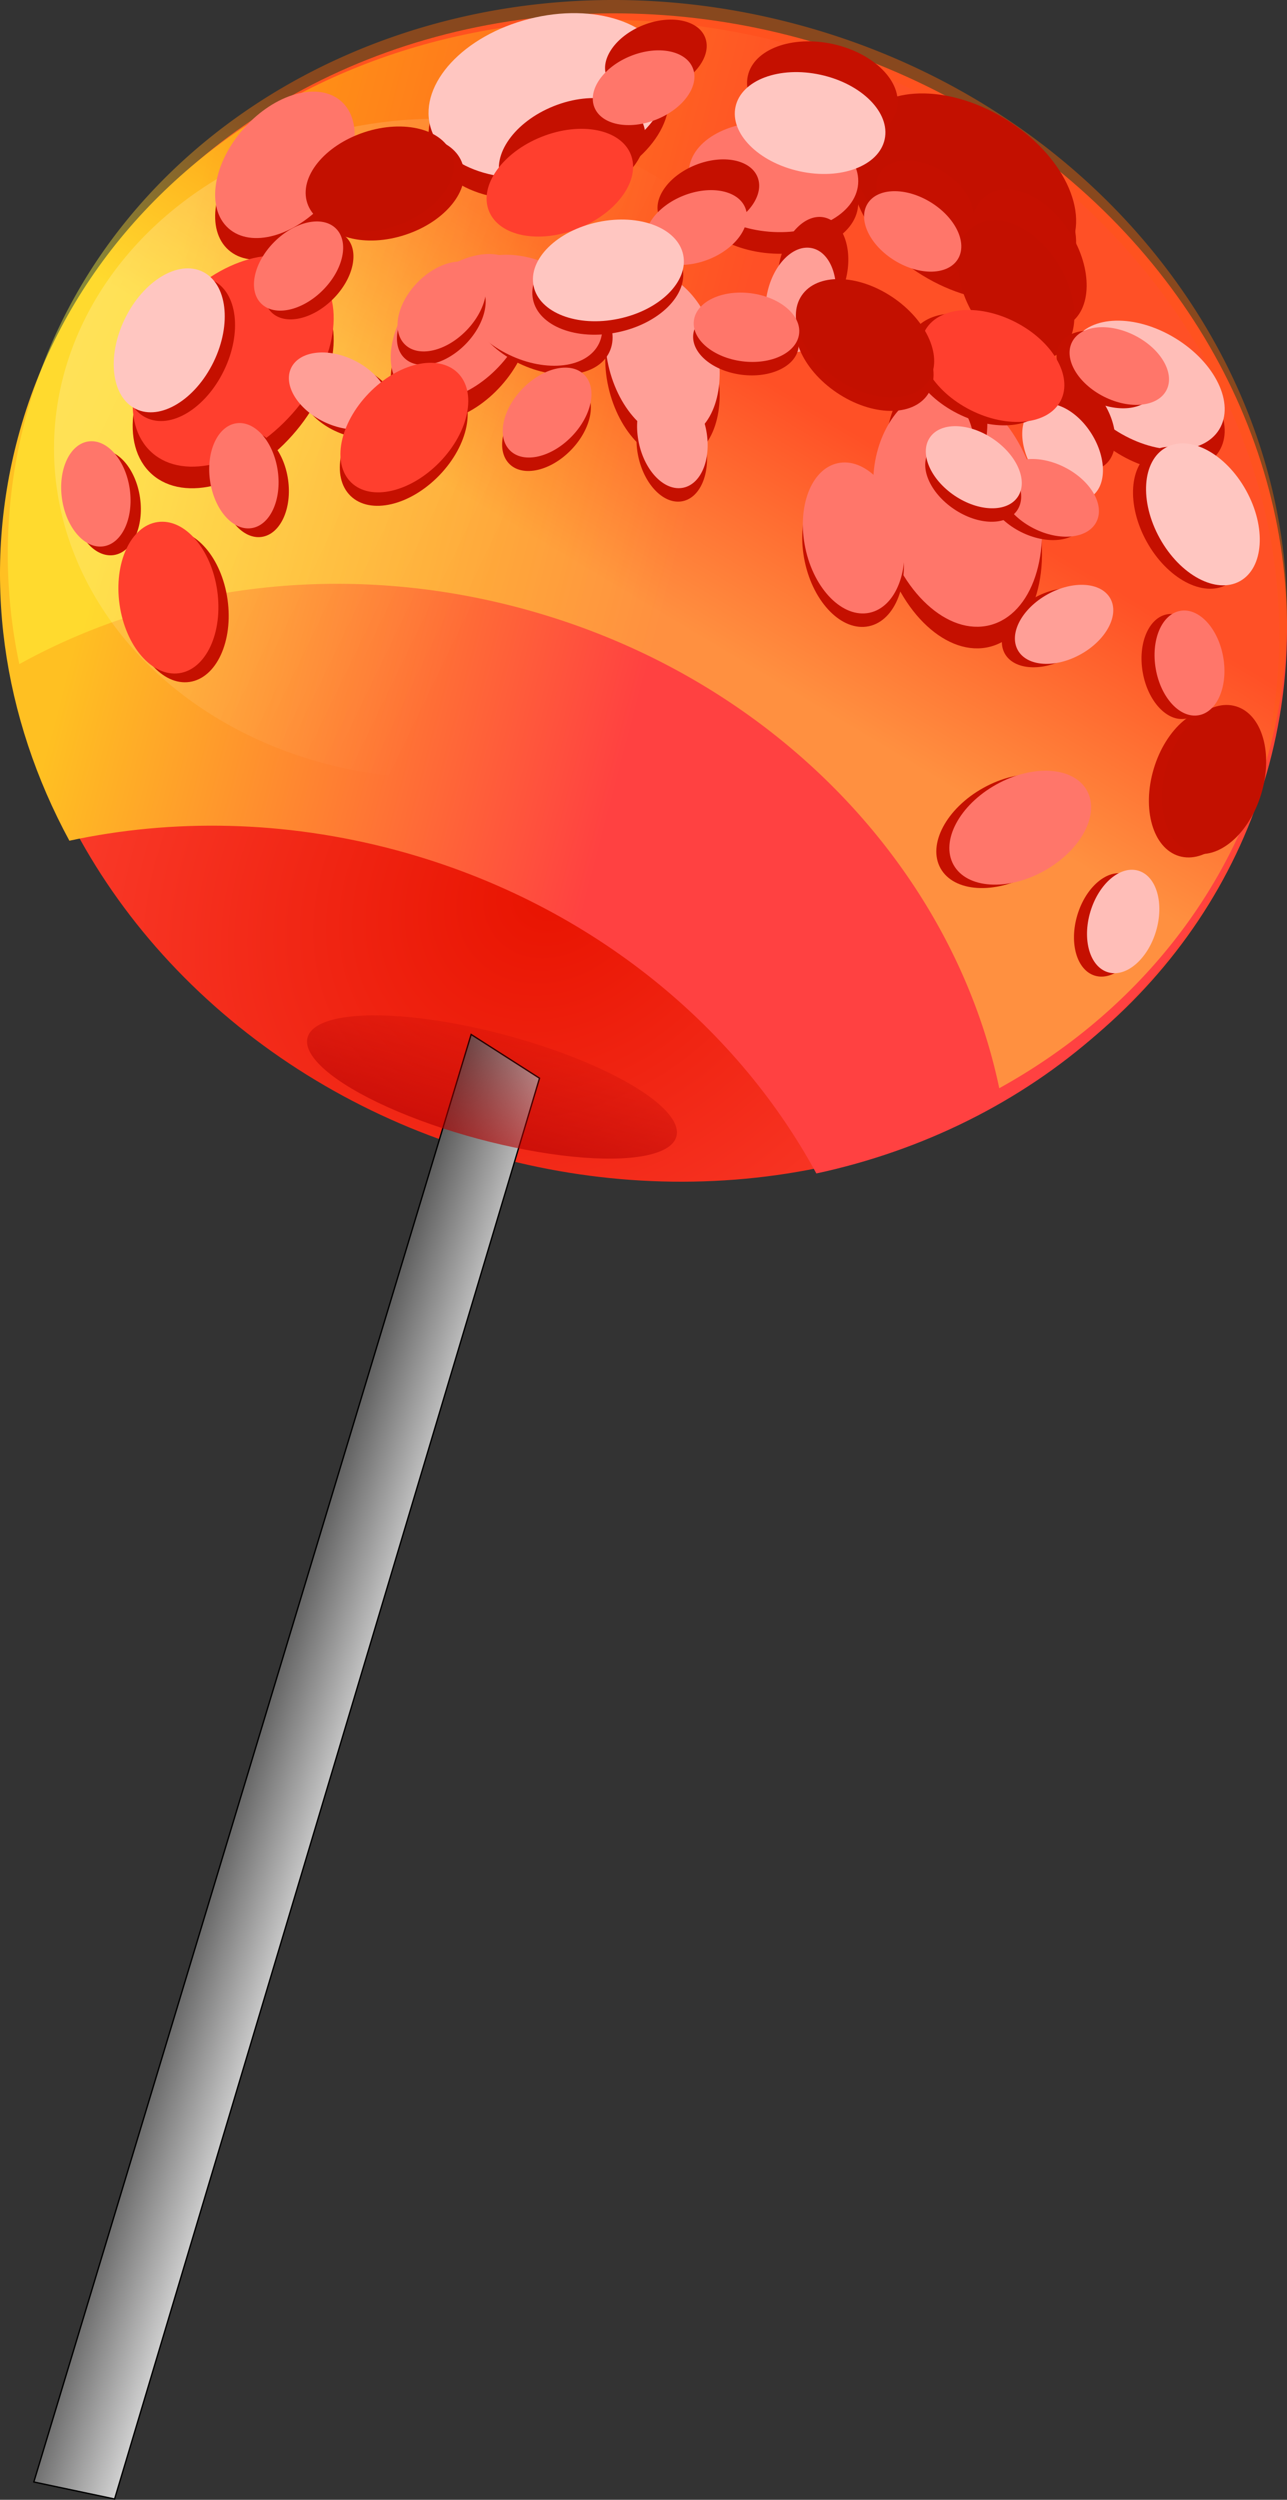
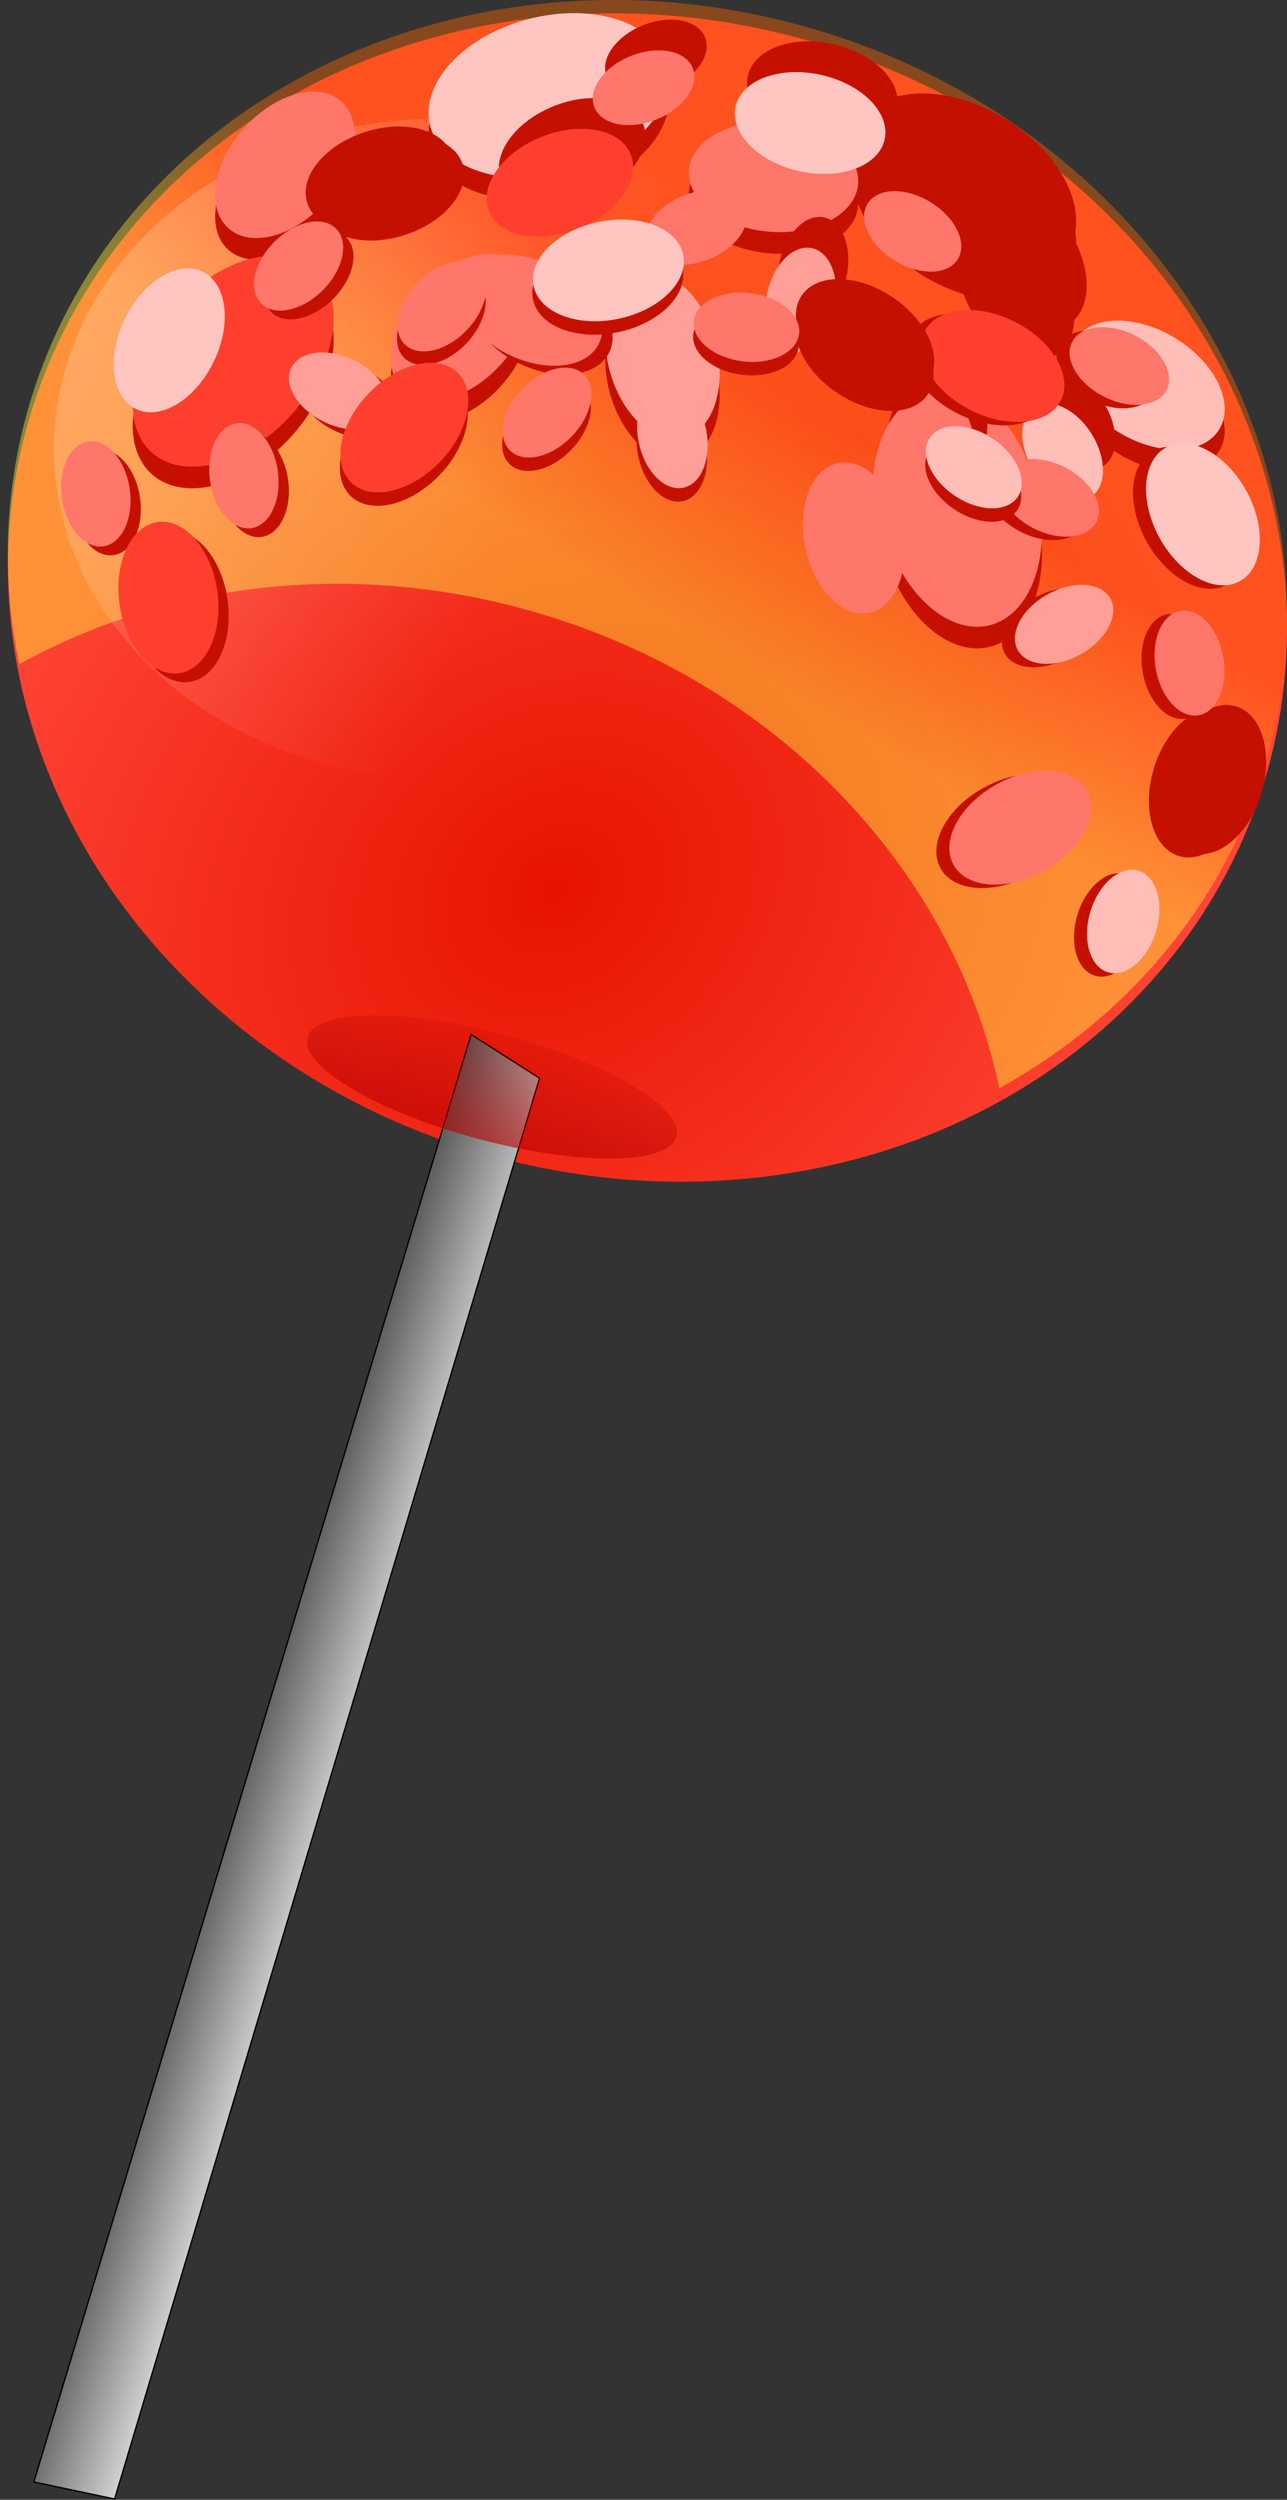
<svg xmlns="http://www.w3.org/2000/svg" xmlns:xlink="http://www.w3.org/1999/xlink" width="106.289" height="206.311" viewBox="0 0 28.122 54.586">
  <rect x="0" y="0" width="28.122" height="54.586" fill="#333333" stroke="none" />
  <defs>
    <linearGradient xlink:href="#a" id="j" gradientUnits="userSpaceOnUse" x1="77.447" y1="82.44" x2="152.31" y2="118.58" gradientTransform="matrix(.124 0 0 .124 71.182 90.493)" />
    <linearGradient id="a">
      <stop offset="0" stop-color="#fff" stop-opacity=".643" />
      <stop offset="1" stop-color="#fff" stop-opacity="0" />
    </linearGradient>
    <linearGradient xlink:href="#b" id="i" gradientUnits="userSpaceOnUse" x1="204.2" y1="368.99" x2="205.31" y2="325.11" gradientTransform="matrix(.085 0 0 .073 97.533 65.938)" />
    <linearGradient id="b">
      <stop offset="0" stop-color="#b50000" />
      <stop offset="1" stop-color="#b50000" stop-opacity="0" />
    </linearGradient>
    <linearGradient x1="83.901" y1="339.3" x2="108.43" gradientUnits="userSpaceOnUse" y2="347.05" id="h" gradientTransform="matrix(.124 0 0 .124 71.982 93.694)" spreadMethod="pad">
      <stop offset="0" stop-color="#494949" />
      <stop offset="1" stop-color="#f3f3f3" />
    </linearGradient>
    <linearGradient x1="309.79" y1="223.13" gradientTransform="matrix(.07 .019 -.019 .07 78.028 88.691)" x2="330.44" gradientUnits="userSpaceOnUse" y2="149.56" id="g">
      <stop offset="0" stop-color="#ffff3e" />
      <stop offset="1" stop-color="#f60" />
    </linearGradient>
    <linearGradient x1="98.099" y1="132.78" gradientTransform="matrix(.07 .019 -.019 .07 77.745 89.193)" x2="267.19" gradientUnits="userSpaceOnUse" xlink:href="#c" y2="131.49" id="f" />
    <linearGradient id="c">
      <stop offset="0" stop-color="#ffc022" />
      <stop offset="1" stop-color="#ff4141" />
    </linearGradient>
    <linearGradient id="d">
      <stop offset="0" stop-color="#e81300" />
      <stop offset="1" stop-color="#ff4535" />
    </linearGradient>
    <radialGradient xlink:href="#d" id="e" gradientUnits="userSpaceOnUse" gradientTransform="matrix(.046 -.058 .048 .038 86.905 86.123)" cx="239.28" cy="394.8" r="205.23" />
  </defs>
  <g transform="translate(-78.165 -95.082)">
    <ellipse transform="rotate(15)" cx="117.154" cy="80.553" rx="14.064" ry="12.657" fill="url(#e)" />
-     <path d="M96.003 120.706c-1.788-3.293-5.046-5.95-9.184-7.06-2.44-.654-4.886-.69-7.138-.206-1.453-2.679-1.935-5.776-1.124-8.804 1.81-6.752 9.357-10.596 16.86-8.586 7.502 2.01 12.118 9.114 10.308 15.866-1.22 4.555-5.054 7.786-9.722 8.79z" fill="url(#f)" />
    <path d="M100 118.846c-1.006-4.8-4.953-9.01-10.45-10.482-3.917-1.05-7.845-.503-10.963 1.22a11.546 11.546 0 01.14-5.382c1.809-6.753 9.355-10.597 16.858-8.586 7.503 2.01 12.119 9.113 10.31 15.865-.865 3.226-3.041 5.787-5.896 7.364z" opacity=".415" fill="url(#g)" />
    <path d="M88.46 117.671l-9.556 31.608 1.765.372 9.285-31.025z" fill="url(#h)" stroke="#000" stroke-width=".029" />
    <ellipse transform="rotate(15)" cx="116.638" cy="91.756" rx="4.172" ry="1.172" opacity=".61" fill="url(#i)" />
    <ellipse cx="87.748" cy="104.876" rx="8.403" ry="7.202" opacity=".31" fill="url(#j)" />
    <g transform="translate(-99.022 14.858)" fill="#c51000" color="#000">
      <ellipse style="isolation:auto;mix-blend-mode:normal;solid-color:#000;solid-opacity:1" cx="54.927" cy="195.081" rx="2.673" ry="1.728" transform="rotate(-48.357)" overflow="visible" />
      <ellipse style="isolation:auto;mix-blend-mode:normal;solid-color:#000;solid-opacity:1" cx="162.872" cy="126.939" rx="2.673" ry="1.728" transform="rotate(-14.298)" overflow="visible" />
      <ellipse style="isolation:auto;mix-blend-mode:normal;solid-color:#000;solid-opacity:1" cx="213.353" cy="-31.117" rx="2.673" ry="1.728" transform="rotate(31.448)" overflow="visible" />
      <ellipse style="isolation:auto;mix-blend-mode:normal;solid-color:#000;solid-opacity:1" cx="138.21" cy="-169.064" rx="2.673" ry="1.728" transform="rotate(75.581)" overflow="visible" />
      <ellipse style="isolation:auto;mix-blend-mode:normal;solid-color:#000;solid-opacity:1" cx="58.78" cy="198.301" rx="1.855" ry="1.199" transform="rotate(-48.357)" overflow="visible" />
      <ellipse style="isolation:auto;mix-blend-mode:normal;solid-color:#000;solid-opacity:1" cx="200.463" cy="68.086" rx="1.855" ry="1.199" transform="rotate(4.782)" overflow="visible" />
      <ellipse style="isolation:auto;mix-blend-mode:normal;solid-color:#000;solid-opacity:1" cx="219.027" cy="-29.499" rx="1.855" ry="1.199" transform="rotate(31.448)" overflow="visible" />
      <ellipse style="isolation:auto;mix-blend-mode:normal;solid-color:#000;solid-opacity:1" cx="133.403" cy="-163.597" rx="1.855" ry="1.199" transform="rotate(75.581)" overflow="visible" />
      <ellipse style="isolation:auto;mix-blend-mode:normal;solid-color:#000;solid-opacity:1" cx="58.881" cy="193.077" rx="1.855" ry="1.199" transform="rotate(-48.357)" overflow="visible" />
    </g>
    <g transform="translate(-99.022 14.386)" color="#000">
      <ellipse style="isolation:auto;mix-blend-mode:normal;solid-color:#000;solid-opacity:1" cx="54.927" cy="195.081" rx="2.673" ry="1.728" transform="rotate(-48.357)" overflow="visible" fill="#ff3f2e" />
      <ellipse style="isolation:auto;mix-blend-mode:normal;solid-color:#000;solid-opacity:1" cx="162.872" cy="126.939" rx="2.673" ry="1.728" transform="rotate(-14.298)" overflow="visible" fill="#ffc6c1" />
      <ellipse style="isolation:auto;mix-blend-mode:normal;solid-color:#000;solid-opacity:1" cx="213.353" cy="-31.117" rx="2.673" ry="1.728" transform="rotate(31.448)" overflow="visible" fill="#c31000" />
      <ellipse style="isolation:auto;mix-blend-mode:normal;solid-color:#000;solid-opacity:1" cx="138.21" cy="-169.064" rx="2.673" ry="1.728" transform="rotate(75.581)" overflow="visible" fill="#ff766a" />
      <ellipse style="isolation:auto;mix-blend-mode:normal;solid-color:#000;solid-opacity:1" cx="58.78" cy="198.301" rx="1.855" ry="1.199" transform="rotate(-48.357)" overflow="visible" fill="#ff766a" />
      <ellipse style="isolation:auto;mix-blend-mode:normal;solid-color:#000;solid-opacity:1" cx="200.463" cy="68.086" rx="1.855" ry="1.199" transform="rotate(4.782)" overflow="visible" fill="#ff766a" />
      <ellipse style="isolation:auto;mix-blend-mode:normal;solid-color:#000;solid-opacity:1" cx="219.027" cy="-29.499" rx="1.855" ry="1.199" transform="rotate(31.448)" overflow="visible" fill="#ffbeb8" />
      <ellipse style="isolation:auto;mix-blend-mode:normal;solid-color:#000;solid-opacity:1" cx="133.403" cy="-163.597" rx="1.855" ry="1.199" transform="rotate(75.581)" overflow="visible" fill="#ff9f97" />
      <ellipse style="isolation:auto;mix-blend-mode:normal;solid-color:#000;solid-opacity:1" cx="58.881" cy="193.077" rx="1.855" ry="1.199" transform="rotate(-48.357)" overflow="visible" fill="#ff766a" />
    </g>
    <g transform="matrix(.403 -.476 .476 .403 -33.555 159.391)" fill="#c51000" color="#000">
      <ellipse style="isolation:auto;mix-blend-mode:normal;solid-color:#000;solid-opacity:1" cx="54.927" cy="195.081" rx="2.673" ry="1.728" transform="rotate(-48.357)" overflow="visible" />
-       <ellipse style="isolation:auto;mix-blend-mode:normal;solid-color:#000;solid-opacity:1" cx="162.872" cy="126.939" rx="2.673" ry="1.728" transform="rotate(-14.298)" overflow="visible" />
      <ellipse style="isolation:auto;mix-blend-mode:normal;solid-color:#000;solid-opacity:1" cx="213.353" cy="-31.117" rx="2.673" ry="1.728" transform="rotate(31.448)" overflow="visible" />
      <ellipse style="isolation:auto;mix-blend-mode:normal;solid-color:#000;solid-opacity:1" cx="138.21" cy="-169.064" rx="2.673" ry="1.728" transform="rotate(75.581)" overflow="visible" />
      <ellipse style="isolation:auto;mix-blend-mode:normal;solid-color:#000;solid-opacity:1" cx="58.78" cy="198.301" rx="1.855" ry="1.199" transform="rotate(-48.357)" overflow="visible" />
      <ellipse style="isolation:auto;mix-blend-mode:normal;solid-color:#000;solid-opacity:1" cx="200.463" cy="68.086" rx="1.855" ry="1.199" transform="rotate(4.782)" overflow="visible" />
      <ellipse style="isolation:auto;mix-blend-mode:normal;solid-color:#000;solid-opacity:1" cx="219.027" cy="-29.499" rx="1.855" ry="1.199" transform="rotate(31.448)" overflow="visible" />
      <ellipse style="isolation:auto;mix-blend-mode:normal;solid-color:#000;solid-opacity:1" cx="133.403" cy="-163.597" rx="1.855" ry="1.199" transform="rotate(75.581)" overflow="visible" />
      <ellipse style="isolation:auto;mix-blend-mode:normal;solid-color:#000;solid-opacity:1" cx="58.881" cy="193.077" rx="1.855" ry="1.199" transform="rotate(-48.357)" overflow="visible" />
    </g>
    <g transform="matrix(.403 -.476 .476 .403 -33.78 159.2)" color="#000">
      <ellipse style="isolation:auto;mix-blend-mode:normal;solid-color:#000;solid-opacity:1" cx="54.927" cy="195.081" rx="2.673" ry="1.728" transform="rotate(-48.357)" overflow="visible" fill="#ff3f2e" />
      <ellipse style="isolation:auto;mix-blend-mode:normal;solid-color:#000;solid-opacity:1" cx="162.872" cy="126.939" rx="2.673" ry="1.728" transform="rotate(-14.298)" overflow="visible" fill="#ffc6c1" />
      <ellipse style="isolation:auto;mix-blend-mode:normal;solid-color:#000;solid-opacity:1" cx="213.353" cy="-31.117" rx="2.673" ry="1.728" transform="rotate(31.448)" overflow="visible" fill="#c31000" />
      <ellipse style="isolation:auto;mix-blend-mode:normal;solid-color:#000;solid-opacity:1" cx="138.21" cy="-169.064" rx="2.673" ry="1.728" transform="rotate(75.581)" overflow="visible" fill="#ff766a" />
      <ellipse style="isolation:auto;mix-blend-mode:normal;solid-color:#000;solid-opacity:1" cx="58.78" cy="198.301" rx="1.855" ry="1.199" transform="rotate(-48.357)" overflow="visible" fill="#ff766a" />
      <ellipse style="isolation:auto;mix-blend-mode:normal;solid-color:#000;solid-opacity:1" cx="200.463" cy="68.086" rx="1.855" ry="1.199" transform="rotate(4.782)" overflow="visible" fill="#ff766a" />
      <ellipse style="isolation:auto;mix-blend-mode:normal;solid-color:#000;solid-opacity:1" cx="219.027" cy="-29.499" rx="1.855" ry="1.199" transform="rotate(31.448)" overflow="visible" fill="#ffbeb8" />
      <ellipse style="isolation:auto;mix-blend-mode:normal;solid-color:#000;solid-opacity:1" cx="133.403" cy="-163.597" rx="1.855" ry="1.199" transform="rotate(75.581)" overflow="visible" fill="#ff9f97" />
      <ellipse style="isolation:auto;mix-blend-mode:normal;solid-color:#000;solid-opacity:1" cx="58.881" cy="193.077" rx="1.855" ry="1.199" transform="rotate(-48.357)" overflow="visible" fill="#ff766a" />
    </g>
    <g transform="scale(.624) rotate(26.664 17.975 45.106)" fill="#c51000" color="#000">
      <ellipse style="isolation:auto;mix-blend-mode:normal;solid-color:#000;solid-opacity:1" cx="54.927" cy="195.081" rx="2.673" ry="1.728" transform="rotate(-48.357)" overflow="visible" />
      <ellipse style="isolation:auto;mix-blend-mode:normal;solid-color:#000;solid-opacity:1" cx="162.872" cy="126.939" rx="2.673" ry="1.728" transform="rotate(-14.298)" overflow="visible" />
      <ellipse style="isolation:auto;mix-blend-mode:normal;solid-color:#000;solid-opacity:1" cx="213.353" cy="-31.117" rx="2.673" ry="1.728" transform="rotate(31.448)" overflow="visible" />
      <ellipse style="isolation:auto;mix-blend-mode:normal;solid-color:#000;solid-opacity:1" cx="138.21" cy="-169.064" rx="2.673" ry="1.728" transform="rotate(75.581)" overflow="visible" />
-       <ellipse style="isolation:auto;mix-blend-mode:normal;solid-color:#000;solid-opacity:1" cx="58.78" cy="198.301" rx="1.855" ry="1.199" transform="rotate(-48.357)" overflow="visible" />
      <ellipse style="isolation:auto;mix-blend-mode:normal;solid-color:#000;solid-opacity:1" cx="200.463" cy="68.086" rx="1.855" ry="1.199" transform="rotate(4.782)" overflow="visible" />
      <ellipse style="isolation:auto;mix-blend-mode:normal;solid-color:#000;solid-opacity:1" cx="219.027" cy="-29.499" rx="1.855" ry="1.199" transform="rotate(31.448)" overflow="visible" />
      <ellipse style="isolation:auto;mix-blend-mode:normal;solid-color:#000;solid-opacity:1" cx="133.403" cy="-163.597" rx="1.855" ry="1.199" transform="rotate(75.581)" overflow="visible" />
      <ellipse style="isolation:auto;mix-blend-mode:normal;solid-color:#000;solid-opacity:1" cx="58.881" cy="193.077" rx="1.855" ry="1.199" transform="rotate(-48.357)" overflow="visible" />
    </g>
    <g transform="scale(.624) rotate(26.664 15.49 44.737)" color="#000">
      <ellipse style="isolation:auto;mix-blend-mode:normal;solid-color:#000;solid-opacity:1" cx="54.927" cy="195.081" rx="2.673" ry="1.728" transform="rotate(-48.357)" overflow="visible" fill="#ff3f2e" />
      <ellipse style="isolation:auto;mix-blend-mode:normal;solid-color:#000;solid-opacity:1" cx="162.872" cy="126.939" rx="2.673" ry="1.728" transform="rotate(-14.298)" overflow="visible" fill="#ffc6c1" />
      <ellipse style="isolation:auto;mix-blend-mode:normal;solid-color:#000;solid-opacity:1" cx="213.353" cy="-31.117" rx="2.673" ry="1.728" transform="rotate(31.448)" overflow="visible" fill="#c31000" />
      <ellipse style="isolation:auto;mix-blend-mode:normal;solid-color:#000;solid-opacity:1" cx="138.21" cy="-169.064" rx="2.673" ry="1.728" transform="rotate(75.581)" overflow="visible" fill="#ff766a" />
      <ellipse style="isolation:auto;mix-blend-mode:normal;solid-color:#000;solid-opacity:1" cx="58.78" cy="198.301" rx="1.855" ry="1.199" transform="rotate(-48.357)" overflow="visible" fill="#ff766a" />
      <ellipse style="isolation:auto;mix-blend-mode:normal;solid-color:#000;solid-opacity:1" cx="200.463" cy="68.086" rx="1.855" ry="1.199" transform="rotate(4.782)" overflow="visible" fill="#ff766a" />
      <ellipse style="isolation:auto;mix-blend-mode:normal;solid-color:#000;solid-opacity:1" cx="219.027" cy="-29.499" rx="1.855" ry="1.199" transform="rotate(31.448)" overflow="visible" fill="#ffbeb8" />
      <ellipse style="isolation:auto;mix-blend-mode:normal;solid-color:#000;solid-opacity:1" cx="133.403" cy="-163.597" rx="1.855" ry="1.199" transform="rotate(75.581)" overflow="visible" fill="#ff9f97" />
      <ellipse style="isolation:auto;mix-blend-mode:normal;solid-color:#000;solid-opacity:1" cx="58.881" cy="193.077" rx="1.855" ry="1.199" transform="rotate(-48.357)" overflow="visible" fill="#ff766a" />
    </g>
    <g transform="scale(.624) rotate(75.271 121.179 112.214)" fill="#c51000" color="#000">
      <ellipse style="isolation:auto;mix-blend-mode:normal;solid-color:#000;solid-opacity:1" cx="54.927" cy="195.081" rx="2.673" ry="1.728" transform="rotate(-48.357)" overflow="visible" />
      <ellipse style="isolation:auto;mix-blend-mode:normal;solid-color:#000;solid-opacity:1" cx="162.872" cy="126.939" rx="2.673" ry="1.728" transform="rotate(-14.298)" overflow="visible" />
      <ellipse style="isolation:auto;mix-blend-mode:normal;solid-color:#000;solid-opacity:1" cx="213.353" cy="-31.117" rx="2.673" ry="1.728" transform="rotate(31.448)" overflow="visible" />
      <ellipse style="isolation:auto;mix-blend-mode:normal;solid-color:#000;solid-opacity:1" cx="138.21" cy="-169.064" rx="2.673" ry="1.728" transform="rotate(75.581)" overflow="visible" />
      <ellipse style="isolation:auto;mix-blend-mode:normal;solid-color:#000;solid-opacity:1" cx="58.78" cy="198.301" rx="1.855" ry="1.199" transform="rotate(-48.357)" overflow="visible" />
      <ellipse style="isolation:auto;mix-blend-mode:normal;solid-color:#000;solid-opacity:1" cx="200.463" cy="68.086" rx="1.855" ry="1.199" transform="rotate(4.782)" overflow="visible" />
      <ellipse style="isolation:auto;mix-blend-mode:normal;solid-color:#000;solid-opacity:1" cx="219.027" cy="-29.499" rx="1.855" ry="1.199" transform="rotate(31.448)" overflow="visible" />
      <ellipse style="isolation:auto;mix-blend-mode:normal;solid-color:#000;solid-opacity:1" cx="133.403" cy="-163.597" rx="1.855" ry="1.199" transform="rotate(75.581)" overflow="visible" />
      <ellipse style="isolation:auto;mix-blend-mode:normal;solid-color:#000;solid-opacity:1" cx="58.881" cy="193.077" rx="1.855" ry="1.199" transform="rotate(-48.357)" overflow="visible" />
    </g>
    <g transform="scale(.624) rotate(75.271 121.485 112.45)" color="#000">
      <ellipse style="isolation:auto;mix-blend-mode:normal;solid-color:#000;solid-opacity:1" cx="54.927" cy="195.081" rx="2.673" ry="1.728" transform="rotate(-48.357)" overflow="visible" fill="#ff3f2e" />
      <ellipse style="isolation:auto;mix-blend-mode:normal;solid-color:#000;solid-opacity:1" cx="162.872" cy="126.939" rx="2.673" ry="1.728" transform="rotate(-14.298)" overflow="visible" fill="#ffc6c1" />
      <ellipse style="isolation:auto;mix-blend-mode:normal;solid-color:#000;solid-opacity:1" cx="213.353" cy="-31.117" rx="2.673" ry="1.728" transform="rotate(31.448)" overflow="visible" fill="#c31000" />
      <ellipse style="isolation:auto;mix-blend-mode:normal;solid-color:#000;solid-opacity:1" cx="138.21" cy="-169.064" rx="2.673" ry="1.728" transform="rotate(75.581)" overflow="visible" fill="#ff766a" />
      <ellipse style="isolation:auto;mix-blend-mode:normal;solid-color:#000;solid-opacity:1" cx="58.78" cy="198.301" rx="1.855" ry="1.199" transform="rotate(-48.357)" overflow="visible" fill="#ff766a" />
      <ellipse style="isolation:auto;mix-blend-mode:normal;solid-color:#000;solid-opacity:1" cx="200.463" cy="68.086" rx="1.855" ry="1.199" transform="rotate(4.782)" overflow="visible" fill="#ff766a" />
      <ellipse style="isolation:auto;mix-blend-mode:normal;solid-color:#000;solid-opacity:1" cx="219.027" cy="-29.499" rx="1.855" ry="1.199" transform="rotate(31.448)" overflow="visible" fill="#ffbeb8" />
      <ellipse style="isolation:auto;mix-blend-mode:normal;solid-color:#000;solid-opacity:1" cx="133.403" cy="-163.597" rx="1.855" ry="1.199" transform="rotate(75.581)" overflow="visible" fill="#ff9f97" />
      <ellipse style="isolation:auto;mix-blend-mode:normal;solid-color:#000;solid-opacity:1" cx="58.881" cy="193.077" rx="1.855" ry="1.199" transform="rotate(-48.357)" overflow="visible" fill="#ff766a" />
    </g>
    <g transform="matrix(.624 .027 -.027 .624 -24.365 44.516)" fill="#c51000" color="#000">
      <ellipse style="isolation:auto;mix-blend-mode:normal;solid-color:#000;solid-opacity:1" cx="54.927" cy="195.081" rx="2.673" ry="1.728" transform="rotate(-48.357)" overflow="visible" />
      <ellipse style="isolation:auto;mix-blend-mode:normal;solid-color:#000;solid-opacity:1" cx="162.872" cy="126.939" rx="2.673" ry="1.728" transform="rotate(-14.298)" overflow="visible" />
      <ellipse style="isolation:auto;mix-blend-mode:normal;solid-color:#000;solid-opacity:1" cx="213.353" cy="-31.117" rx="2.673" ry="1.728" transform="rotate(31.448)" overflow="visible" />
-       <ellipse style="isolation:auto;mix-blend-mode:normal;solid-color:#000;solid-opacity:1" cx="138.21" cy="-169.064" rx="2.673" ry="1.728" transform="rotate(75.581)" overflow="visible" />
      <ellipse style="isolation:auto;mix-blend-mode:normal;solid-color:#000;solid-opacity:1" cx="58.78" cy="198.301" rx="1.855" ry="1.199" transform="rotate(-48.357)" overflow="visible" />
      <ellipse style="isolation:auto;mix-blend-mode:normal;solid-color:#000;solid-opacity:1" cx="200.463" cy="68.086" rx="1.855" ry="1.199" transform="rotate(4.782)" overflow="visible" />
      <ellipse style="isolation:auto;mix-blend-mode:normal;solid-color:#000;solid-opacity:1" cx="219.027" cy="-29.499" rx="1.855" ry="1.199" transform="rotate(31.448)" overflow="visible" />
      <ellipse style="isolation:auto;mix-blend-mode:normal;solid-color:#000;solid-opacity:1" cx="133.403" cy="-163.597" rx="1.855" ry="1.199" transform="rotate(75.581)" overflow="visible" />
      <ellipse style="isolation:auto;mix-blend-mode:normal;solid-color:#000;solid-opacity:1" cx="58.881" cy="193.077" rx="1.855" ry="1.199" transform="rotate(-48.357)" overflow="visible" />
    </g>
    <g transform="matrix(.624 .027 -.027 .624 -24.352 44.222)" color="#000">
      <ellipse style="isolation:auto;mix-blend-mode:normal;solid-color:#000;solid-opacity:1" cx="54.927" cy="195.081" rx="2.673" ry="1.728" transform="rotate(-48.357)" overflow="visible" fill="#ff3f2e" />
      <ellipse style="isolation:auto;mix-blend-mode:normal;solid-color:#000;solid-opacity:1" cx="162.872" cy="126.939" rx="2.673" ry="1.728" transform="rotate(-14.298)" overflow="visible" fill="#ffc6c1" />
      <ellipse style="isolation:auto;mix-blend-mode:normal;solid-color:#000;solid-opacity:1" cx="213.353" cy="-31.117" rx="2.673" ry="1.728" transform="rotate(31.448)" overflow="visible" fill="#c31000" />
      <ellipse style="isolation:auto;mix-blend-mode:normal;solid-color:#000;solid-opacity:1" cx="138.21" cy="-169.064" rx="2.673" ry="1.728" transform="rotate(75.581)" overflow="visible" fill="#ff766a" />
      <ellipse style="isolation:auto;mix-blend-mode:normal;solid-color:#000;solid-opacity:1" cx="58.78" cy="198.301" rx="1.855" ry="1.199" transform="rotate(-48.357)" overflow="visible" fill="#ff766a" />
      <ellipse style="isolation:auto;mix-blend-mode:normal;solid-color:#000;solid-opacity:1" cx="200.463" cy="68.086" rx="1.855" ry="1.199" transform="rotate(4.782)" overflow="visible" fill="#ff766a" />
      <ellipse style="isolation:auto;mix-blend-mode:normal;solid-color:#000;solid-opacity:1" cx="219.027" cy="-29.499" rx="1.855" ry="1.199" transform="rotate(31.448)" overflow="visible" fill="#ffbeb8" />
      <ellipse style="isolation:auto;mix-blend-mode:normal;solid-color:#000;solid-opacity:1" cx="133.403" cy="-163.597" rx="1.855" ry="1.199" transform="rotate(75.581)" overflow="visible" fill="#ff9f97" />
      <ellipse style="isolation:auto;mix-blend-mode:normal;solid-color:#000;solid-opacity:1" cx="58.881" cy="193.077" rx="1.855" ry="1.199" transform="rotate(-48.357)" overflow="visible" fill="#ff766a" />
    </g>
  </g>
</svg>